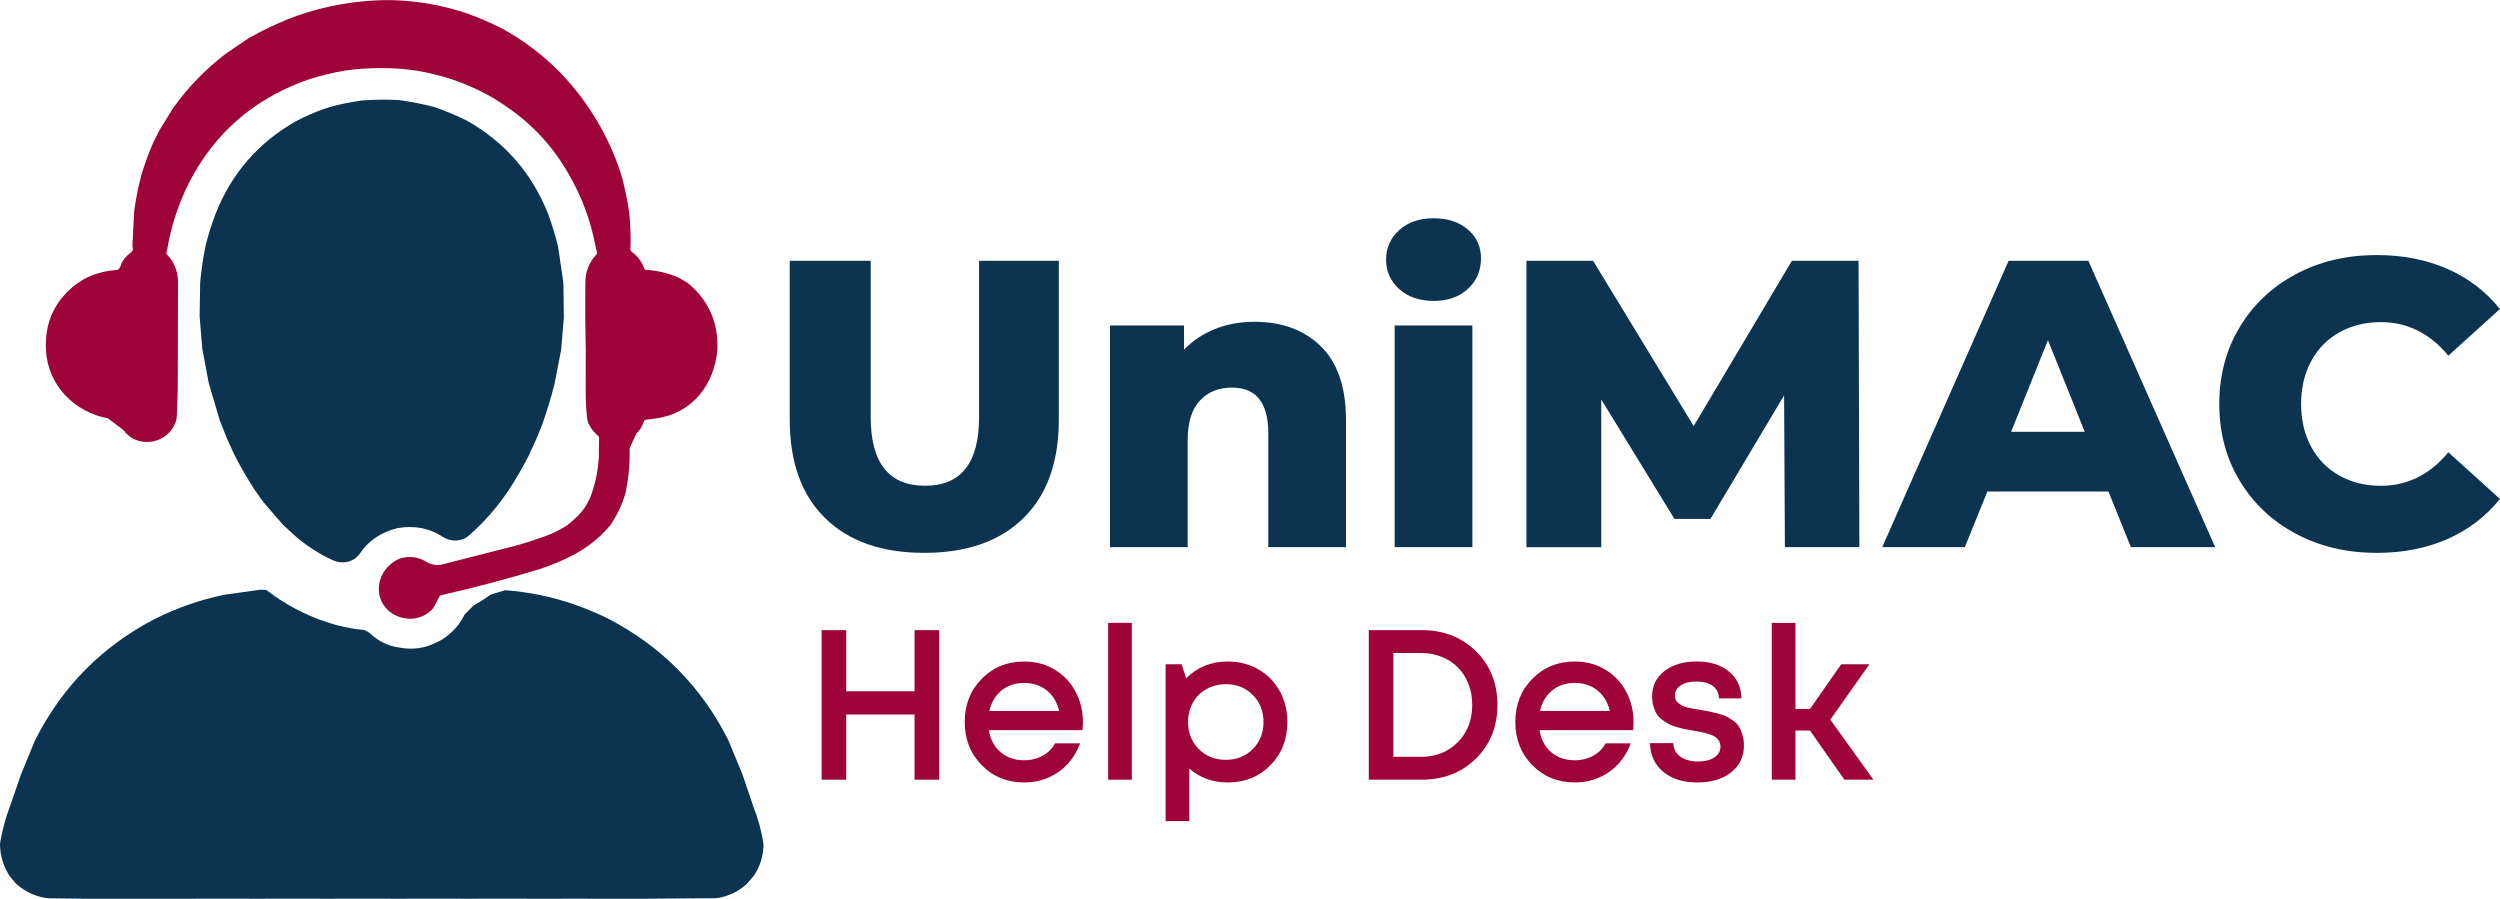
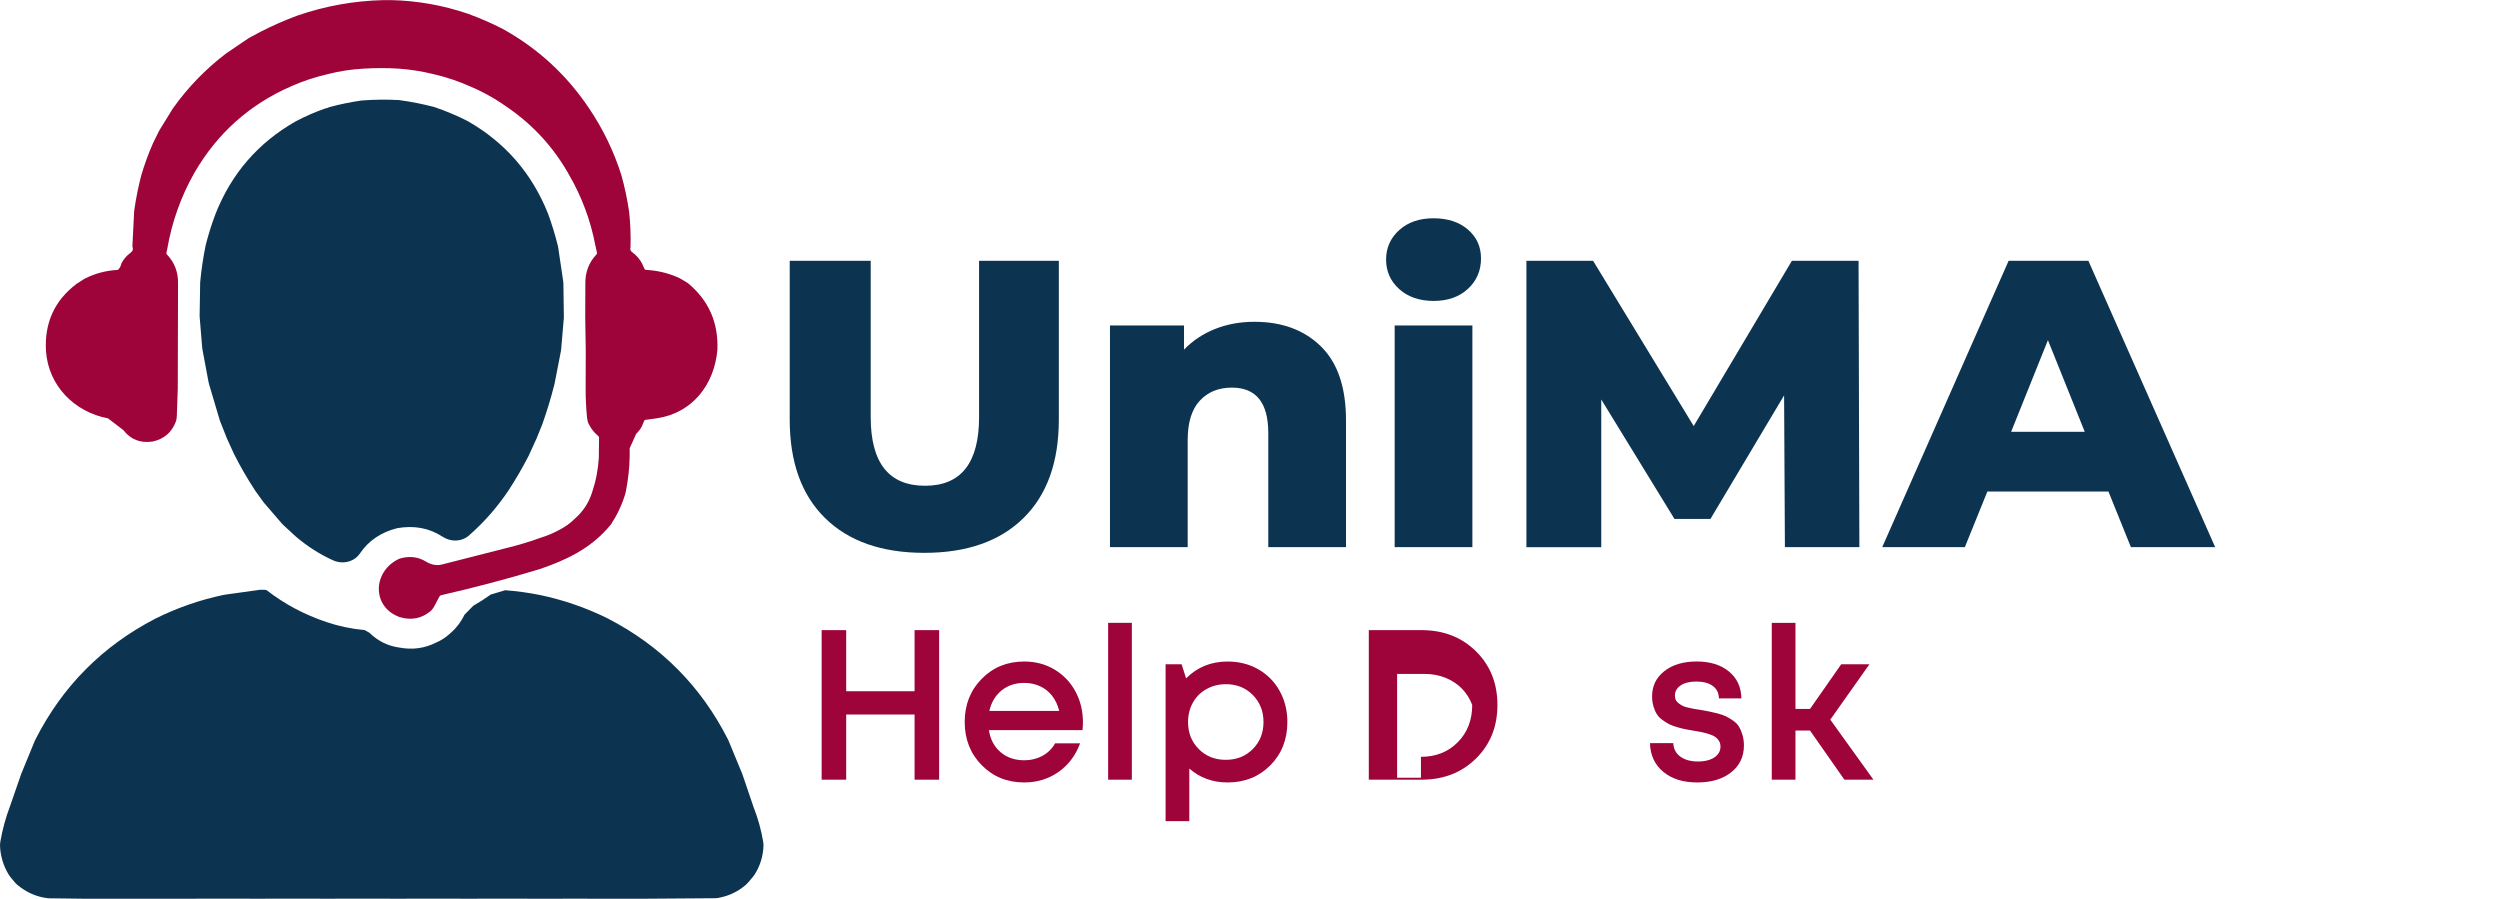
<svg xmlns="http://www.w3.org/2000/svg" version="1.1" id="Layer_1" x="0px" y="0px" style="enable-background:new 0 0 1366 768;" xml:space="preserve" viewBox="312.08 226.68 747.9 268.87">
  <style type="text/css">
	.st0{fill:#0C3451;}
	.st1{fill:#9E0439;}
</style>
  <g>
    <path class="st0" d="M558.91,381.67c-7.06-6.93-10.58-16.76-10.58-29.49V304.7h24.23v46.74c0,13.71,5.42,20.56,16.27,20.56   c10.77,0,16.15-6.85,16.15-20.56V304.7h23.86v47.48c0,12.73-3.53,22.56-10.58,29.49c-7.06,6.94-16.95,10.4-29.67,10.4   S565.97,388.61,558.91,381.67z" />
    <path class="st0" d="M707.22,330.28c5.02,4.9,7.53,12.28,7.53,22.15v37.93H691.5v-34.14c0-9.05-3.63-13.58-10.89-13.58   c-4,0-7.2,1.31-9.61,3.92c-2.41,2.61-3.61,6.53-3.61,11.75v32.06h-23.25v-66.32h22.15v7.22c2.61-2.69,5.71-4.75,9.3-6.18   c3.59-1.43,7.5-2.14,11.75-2.14C695.58,322.94,702.21,325.38,707.22,330.28z" />
    <path class="st0" d="M730.66,313.15c-2.61-2.36-3.92-5.3-3.92-8.81c0-3.51,1.3-6.44,3.92-8.81c2.61-2.37,6.04-3.55,10.28-3.55   c4.24,0,7.67,1.12,10.28,3.37c2.61,2.24,3.92,5.12,3.92,8.63c0,3.67-1.31,6.71-3.92,9.12c-2.61,2.41-6.04,3.61-10.28,3.61   C736.69,316.69,733.27,315.51,730.66,313.15z M729.31,324.04h23.25v66.32h-23.25V324.04z" />
    <path class="st0" d="M846.05,390.36l-0.24-45.4l-22.03,36.96h-10.77l-21.9-35.73v44.18h-22.39V304.7h19.95l30.1,49.44l29.37-49.44   h19.95l0.24,85.66H846.05z" />
    <path class="st0" d="M942.84,373.72h-36.22l-6.73,16.64h-24.72l37.81-85.66h23.86l37.93,85.66h-25.21L942.84,373.72z    M935.75,355.85l-11.01-27.41l-11.01,27.41H935.75z" />
-     <path class="st0" d="M998.95,386.38c-7.14-3.79-12.75-9.08-16.83-15.85c-4.08-6.77-6.12-14.44-6.12-23   c0-8.57,2.04-16.23,6.12-23.01c4.08-6.77,9.69-12.05,16.83-15.85c7.14-3.79,15.19-5.69,24.17-5.69c7.83,0,14.89,1.39,21.17,4.16   c6.28,2.77,11.5,6.77,15.66,11.99l-15.42,13.95c-5.55-6.69-12.28-10.03-20.19-10.03c-4.65,0-8.79,1.02-12.42,3.06   c-3.63,2.04-6.45,4.92-8.44,8.63c-2,3.71-3,7.98-3,12.79c0,4.81,1,9.08,3,12.79c2,3.71,4.81,6.59,8.44,8.63   c3.63,2.04,7.77,3.06,12.42,3.06c7.91,0,14.64-3.34,20.19-10.03l15.42,13.95c-4.16,5.22-9.38,9.22-15.66,11.99   c-6.28,2.77-13.34,4.16-21.17,4.16C1014.14,392.07,1006.09,390.18,998.95,386.38z" />
  </g>
  <g>
    <g>
      <path class="st1" d="M585.68,415.19h7.35v44.74h-7.35v-19.5h-20.45v19.5h-7.35v-44.74h7.35v18.28h20.45V415.19z" />
      <path class="st1" d="M636.05,442.74c0,0.64-0.04,1.43-0.13,2.37h-28c0.43,2.77,1.59,4.96,3.48,6.58c1.9,1.62,4.25,2.43,7.06,2.43    c1.36,0,2.64-0.2,3.83-0.61c1.19-0.4,2.25-0.98,3.16-1.73c0.92-0.75,1.67-1.65,2.27-2.72h7.48c-1.36,3.67-3.54,6.53-6.52,8.6    c-2.98,2.07-6.39,3.1-10.23,3.1c-5.07,0-9.3-1.73-12.69-5.18c-3.39-3.45-5.08-7.75-5.08-12.91s1.69-9.46,5.08-12.91    c3.39-3.45,7.62-5.18,12.69-5.18c3.45,0,6.52,0.82,9.2,2.46c2.68,1.64,4.75,3.83,6.2,6.58    C635.32,436.38,636.05,439.41,636.05,442.74z M618.47,430.98c-2.64,0-4.89,0.75-6.74,2.24c-1.85,1.49-3.08,3.54-3.68,6.14h20.9    c-0.43-1.75-1.13-3.25-2.11-4.51c-0.98-1.26-2.18-2.21-3.61-2.88C621.8,431.31,620.21,430.98,618.47,430.98z" />
      <path class="st1" d="M643.59,459.93v-46.92h7.09v46.92H643.59z" />
      <path class="st1" d="M679.32,424.58c3.41,0,6.48,0.78,9.2,2.33c2.73,1.56,4.86,3.72,6.39,6.49c1.53,2.77,2.3,5.86,2.3,9.27    c0,5.2-1.69,9.51-5.08,12.94c-3.39,3.43-7.66,5.15-12.82,5.15c-4.43,0-8.25-1.38-11.44-4.16v15.72h-7.09v-46.92h4.79l1.34,4.22    C670.24,426.27,674.38,424.58,679.32,424.58z M670.69,450.76c2.13,2.15,4.83,3.23,8.09,3.23s5.95-1.08,8.09-3.23    c2.13-2.15,3.2-4.85,3.2-8.08s-1.07-5.93-3.2-8.09c-2.13-2.15-4.82-3.23-8.05-3.23c-2.13,0-4.07,0.49-5.82,1.47    c-1.75,0.98-3.1,2.33-4.06,4.06c-0.96,1.73-1.44,3.65-1.44,5.79C667.49,445.91,668.56,448.61,670.69,450.76z" />
-       <path class="st1" d="M737.36,415.19c6.56,0,11.99,2.11,16.27,6.33c4.28,4.22,6.42,9.57,6.42,16.04c0,6.48-2.14,11.83-6.42,16.04    c-4.28,4.22-9.71,6.33-16.27,6.33h-15.79v-44.74H737.36z M737.17,453.09c4.47,0,8.15-1.46,11.03-4.38    c2.88-2.92,4.31-6.64,4.31-11.15c0-2.26-0.37-4.35-1.12-6.26c-0.75-1.92-1.79-3.56-3.13-4.92c-1.34-1.36-2.97-2.43-4.89-3.2    c-1.92-0.77-3.99-1.15-6.2-1.15h-8.25v31.06H737.17z" />
-       <path class="st1" d="M800.77,442.74c0,0.64-0.04,1.43-0.13,2.37h-28c0.43,2.77,1.59,4.96,3.48,6.58c1.9,1.62,4.25,2.43,7.06,2.43    c1.36,0,2.64-0.2,3.83-0.61c1.19-0.4,2.25-0.98,3.16-1.73c0.92-0.75,1.67-1.65,2.27-2.72h7.48c-1.36,3.67-3.54,6.53-6.52,8.6    c-2.98,2.07-6.39,3.1-10.23,3.1c-5.07,0-9.3-1.73-12.69-5.18c-3.39-3.45-5.08-7.75-5.08-12.91s1.69-9.46,5.08-12.91    c3.39-3.45,7.62-5.18,12.69-5.18c3.45,0,6.52,0.82,9.2,2.46c2.68,1.64,4.75,3.83,6.2,6.58    C800.04,436.38,800.77,439.41,800.77,442.74z M783.19,430.98c-2.64,0-4.89,0.75-6.74,2.24c-1.85,1.49-3.08,3.54-3.67,6.14h20.9    c-0.43-1.75-1.13-3.25-2.11-4.51c-0.98-1.26-2.18-2.21-3.61-2.88C786.52,431.31,784.93,430.98,783.19,430.98z" />
+       <path class="st1" d="M737.36,415.19c6.56,0,11.99,2.11,16.27,6.33c4.28,4.22,6.42,9.57,6.42,16.04c0,6.48-2.14,11.83-6.42,16.04    c-4.28,4.22-9.71,6.33-16.27,6.33h-15.79v-44.74H737.36z M737.17,453.09c4.47,0,8.15-1.46,11.03-4.38    c2.88-2.92,4.31-6.64,4.31-11.15c-0.75-1.92-1.79-3.56-3.13-4.92c-1.34-1.36-2.97-2.43-4.89-3.2    c-1.92-0.77-3.99-1.15-6.2-1.15h-8.25v31.06H737.17z" />
      <path class="st1" d="M819.81,460.76c-4.22,0-7.61-1.06-10.16-3.2c-2.56-2.13-3.88-4.99-3.96-8.57h6.97    c0.08,1.75,0.8,3.1,2.14,4.06c1.34,0.96,3.1,1.44,5.27,1.44c1.28,0,2.42-0.17,3.42-0.51c1-0.34,1.8-0.85,2.4-1.53    c0.6-0.68,0.89-1.49,0.89-2.43c0-0.64-0.15-1.2-0.45-1.69c-0.3-0.49-0.66-0.88-1.09-1.18c-0.43-0.3-1.03-0.58-1.82-0.83    c-0.79-0.25-1.49-0.45-2.11-0.58c-0.62-0.13-1.44-0.28-2.46-0.45c-1.07-0.17-1.92-0.32-2.56-0.45c-0.64-0.13-1.45-0.33-2.43-0.61    c-0.98-0.28-1.78-0.58-2.4-0.89c-0.62-0.32-1.29-0.74-2.01-1.25c-0.72-0.51-1.29-1.09-1.69-1.73c-0.41-0.64-0.75-1.42-1.02-2.33    c-0.28-0.92-0.42-1.93-0.42-3.04c0-3.11,1.22-5.62,3.67-7.54c2.45-1.92,5.68-2.88,9.68-2.88c4,0,7.22,1,9.65,3    s3.66,4.69,3.71,8.05h-6.71c-0.04-1.62-0.66-2.87-1.85-3.74c-1.19-0.87-2.83-1.31-4.92-1.31c-1.96,0-3.52,0.38-4.67,1.15    c-1.15,0.77-1.73,1.77-1.73,3c0,0.51,0.08,0.96,0.26,1.34c0.17,0.38,0.46,0.72,0.86,1.02c0.4,0.3,0.79,0.54,1.15,0.74    c0.36,0.19,0.9,0.37,1.63,0.54c0.72,0.17,1.32,0.3,1.79,0.38c0.47,0.09,1.15,0.19,2.04,0.32c1.15,0.21,2.01,0.37,2.59,0.48    c0.58,0.11,1.4,0.3,2.46,0.58c1.06,0.28,1.9,0.57,2.49,0.86c0.6,0.3,1.29,0.71,2.08,1.25c0.79,0.53,1.38,1.13,1.79,1.79    c0.4,0.66,0.76,1.48,1.05,2.46c0.3,0.98,0.45,2.04,0.45,3.2c0,3.37-1.28,6.05-3.83,8.05    C827.42,459.76,824.03,460.76,819.81,460.76z" />
      <path class="st1" d="M863.85,459.93l-10.29-14.7h-4.35v14.7h-7.09v-46.92h7.09v25.76h4.35l9.33-13.36h8.44l-11.7,16.56    l12.91,17.96H863.85z" />
    </g>
  </g>
  <g>
    <path class="st1" d="M426.96,226.71h2.1c7.85,0.18,15.5,1.53,22.95,4.06c3.57,1.3,7.08,2.82,10.51,4.58   c10.47,5.81,19.04,13.69,25.73,23.65c4.19,6.19,7.42,12.85,9.69,19.97c1.03,3.67,1.82,7.39,2.36,11.16   c0.37,3.49,0.51,6.98,0.41,10.48c-0.17,0.74-0.05,1.14,0.59,1.6c1.28,0.91,2.26,2.09,2.96,3.52l0.65,1.46   c0.06,0.13,0.22,0.22,0.41,0.23c3.31,0.17,6.48,0.91,9.51,2.21c0.27,0.12,0.54,0.25,0.79,0.4l1.71,1.01   c0.31,0.18,0.6,0.39,0.87,0.62c5.98,5.08,8.81,11.64,8.5,19.67c-0.93,10.38-7.42,18.9-18.12,20.49c-1.13,0.17-2.27,0.32-3.41,0.46   c-0.16,0.02-0.29,0.12-0.36,0.27l-0.6,1.41c-0.17,0.4-0.37,0.79-0.63,1.14c-0.36,0.49-0.76,0.95-1.19,1.38   c-0.68,1.5-1.27,2.8-1.94,4.3l0,2.45c-0.06,3.48-0.44,6.97-1.14,10.47c-0.05,0.24-0.1,0.47-0.17,0.7   c-0.92,3.13-2.34,6.17-4.26,9.13l-1.17,1.36c-5.47,6.11-12.46,9.42-20.16,12.04c-9.74,2.95-19.56,5.55-29.45,7.79   c-0.25,0.06-0.49,0.27-0.65,0.56l-1.36,2.61c-0.33,0.64-0.76,1.24-1.32,1.7c-2.66,2.16-5.7,2.73-9.12,1.7   c-8.26-2.96-8.13-13.21-0.74-17.16c0.41-0.22,0.86-0.39,1.31-0.5c2.66-0.65,5.09-0.29,7.31,1.07c1.43,0.88,3.11,1.28,4.74,0.86   l19.27-4.92c3.52-0.85,6.98-1.89,10.39-3.13c1.86-0.58,3.65-1.33,5.36-2.25c1.79-0.9,3.34-2.01,4.66-3.33   c2.51-2.16,4.26-4.82,5.26-7.96c1.12-3.31,1.79-6.76,2.01-10.34l0.07-6.07c0-0.15-0.08-0.3-0.22-0.42   c-1.23-1.02-2.18-2.23-2.88-3.65c-0.28-0.57-0.43-1.21-0.49-1.84c-0.3-2.95-0.44-5.91-0.42-8.89l0.03-11.4l-0.16-9.87l0.04-9.98   c-0.05-3.42,1.06-6.33,3.34-8.74c0.12-0.13,0.18-0.3,0.15-0.45l-0.5-2.25c-1.43-7.49-4.06-14.54-7.88-21.13   c-4.54-8.09-10.62-14.77-18.24-20.04l-1.97-1.35c-2.91-1.94-5.97-3.59-9.19-4.95c-3.58-1.61-7.31-2.86-11.17-3.75   c-3.34-0.83-6.75-1.37-10.22-1.63c-3.59-0.23-7.18-0.23-10.76,0c-3.64,0.2-7.16,0.74-10.56,1.62c-3.83,0.88-7.48,2.08-10.96,3.63   c-12.51,5.46-22.19,14.12-29.03,25.96c-4,7.07-6.7,14.65-8.09,22.74l-0.25,1.16c-0.03,0.15,0.02,0.32,0.14,0.45   c2.33,2.44,3.44,5.39,3.34,8.87L365.26,343l-0.28,8.13c-0.02,0.59-0.11,1.19-0.32,1.74c-1.2,3.17-3.5,5.14-6.91,5.9   c-3.68,0.54-6.59-0.59-8.75-3.41l0,0c-1.63-1.25-2.98-2.27-4.61-3.52c-9.98-1.88-17.89-9.72-18.56-20.26   c-0.46-8.32,2.56-14.96,9.08-19.93l1.94-1.26c0.21-0.14,0.43-0.26,0.65-0.38c3.02-1.52,6.23-2.38,9.62-2.57   c0.18-0.01,0.34-0.09,0.44-0.21c0.43-0.5,0.72-1.1,0.85-1.77c0.64-1.22,1.5-2.24,2.59-3.05c0.83-0.62,0.98-1.1,0.69-2.07   l0.51-10.19c0.01-0.21,0.03-0.41,0.06-0.61c0.5-3.53,1.2-7.01,2.1-10.46c0.97-3.27,2.14-6.46,3.5-9.58l1.76-3.56   c0.08-0.16,0.17-0.32,0.27-0.48l3.77-6.11c0.09-0.14,0.18-0.28,0.27-0.41c4.42-6.18,9.66-11.59,15.72-16.21   c0.11-0.09,0.23-0.17,0.35-0.25l6.27-4.25c0.17-0.11,0.34-0.22,0.52-0.31l3.3-1.77c3.62-1.84,7.27-3.45,10.97-4.81   C409.46,228.44,418.09,226.9,426.96,226.71z" />
    <path class="st0" d="M431.4,256.61c3.59,0.48,7.13,1.18,10.63,2.1l0.13,0.04c3.33,1.14,6.58,2.51,9.75,4.11   c11.27,6.41,19.31,15.67,24.13,27.76c1.14,3.13,2.12,6.32,2.92,9.55c0.05,0.21,0.09,0.42,0.12,0.63l1.49,10.04   c0.04,0.26,0.06,0.51,0.06,0.77l0.13,9.8c0,0.19,0,0.38-0.02,0.56l-0.77,9.13c-0.02,0.21-0.05,0.41-0.09,0.62l-1.87,9.63   c-0.03,0.13-0.06,0.27-0.09,0.4c-1.03,4.04-2.24,8.02-3.64,11.95l-1.66,4.11l-2.4,5.25c-1.79,3.47-3.74,6.84-5.86,10.11   c-3.43,5.15-7.42,9.71-11.97,13.7c-2.22,1.94-5.44,1.99-7.9,0.38c-3.97-2.6-8.5-3.45-13.58-2.56c-4.85,1.22-8.57,3.74-11.14,7.55   c-1.75,2.59-5.21,3.35-8.06,2.06c-3.92-1.77-7.59-4.11-11.01-7l-3.81-3.5c-0.17-0.15-0.32-0.31-0.47-0.48l-5.3-6.15   c-0.11-0.13-0.21-0.26-0.31-0.39l-2.33-3.23c-2.4-3.65-4.57-7.4-6.49-11.26l-2.04-4.49l-1.98-4.99c-0.06-0.16-0.12-0.32-0.17-0.49   l-3.19-10.75c-0.06-0.19-0.1-0.38-0.14-0.58l-1.83-9.78c-0.04-0.2-0.06-0.39-0.08-0.59l-0.74-9c-0.02-0.19-0.02-0.38-0.02-0.57   l0.16-9.65c0-0.18,0.01-0.36,0.03-0.54c0.35-3.68,0.9-7.32,1.64-10.91c0.8-3.15,1.78-6.26,2.94-9.31   c4.73-11.99,12.68-21.19,23.86-27.59c2.88-1.54,5.86-2.84,8.95-3.92c0.5-0.07,0.9-0.2,1.2-0.4c3.16-0.85,6.29-1.49,9.37-1.94   c0.2-0.03,0.4-0.05,0.61-0.07C424.16,256.46,427.78,256.42,431.4,256.61L431.4,256.61z" />
    <path class="st0" d="M389.94,403.11l1.52,0.03c0.17,0,0.34,0.06,0.47,0.17c5.37,4.14,11.31,7.29,17.81,9.46   c3.68,1.25,7.48,2.05,11.42,2.4l1.41,0.79c2.61,2.53,5.64,4.02,9.09,4.46c3.85,0.71,7.47,0.21,10.85-1.49   c1.49-0.63,2.85-1.5,4.06-2.61c1.87-1.56,3.36-3.47,4.46-5.73c0.89-0.91,1.73-1.76,2.62-2.68c1.8-1.03,3.55-2.15,5.23-3.36   c1.49-0.45,2.84-0.85,4.33-1.3c3.47,0.26,6.92,0.73,10.35,1.42c7.03,1.46,13.8,3.8,20.29,7c15.91,8.19,27.91,20.26,36.01,36.22   c0.08,0.17,0.16,0.34,0.23,0.51l4,9.7c0.05,0.11,0.09,0.22,0.13,0.34l1.23,3.61l2.05,6.05c1.33,3.36,2.29,6.82,2.89,10.38   c0.07,0.44,0.11,0.9,0.09,1.34c-0.13,3.05-1,5.87-2.63,8.46c-0.17,0.27-0.37,0.53-0.57,0.77l-1.37,1.61   c-0.22,0.26-0.46,0.51-0.71,0.73c-2.39,2.06-5.15,3.36-8.27,3.91c-0.35,0.06-0.71,0.09-1.07,0.09l-20.84,0.15h-10.76l-10.02-0.01   l-10.98,0.01l-10.01-0.02L452,495.54l-9.9-0.02l-11.1,0.02l-9.75-0.02L410,495.54l-9.9-0.02l-11.1,0.02l-9.9-0.02l-10.84,0.02   h-31.24l-10.5-0.13c-3.43-0.38-6.52-1.73-9.27-4.03c-0.28-0.23-0.53-0.5-0.76-0.77l-1.2-1.43c-0.21-0.25-0.41-0.52-0.58-0.8   c-1.6-2.63-2.48-5.48-2.62-8.57c-0.02-0.46,0.02-0.94,0.1-1.39c0.63-3.62,1.6-7.15,2.9-10.6l1.86-5.36l1.41-4.07   c0.04-0.1,0.07-0.2,0.11-0.3l3.99-9.71c0.07-0.17,0.15-0.35,0.24-0.51c8.06-15.87,20.01-27.91,35.85-36.11   c6.51-3.24,13.29-5.6,20.34-7.09c0.17-0.04,0.34-0.06,0.51-0.09L389.94,403.11L389.94,403.11z" />
  </g>
  <g>
</g>
  <g>
</g>
  <g>
</g>
  <g>
</g>
  <g>
</g>
  <g>
</g>
  <g>
</g>
  <g>
</g>
  <g>
</g>
  <g>
</g>
  <g>
</g>
  <g>
</g>
  <g>
</g>
  <g>
</g>
  <g>
</g>
</svg>